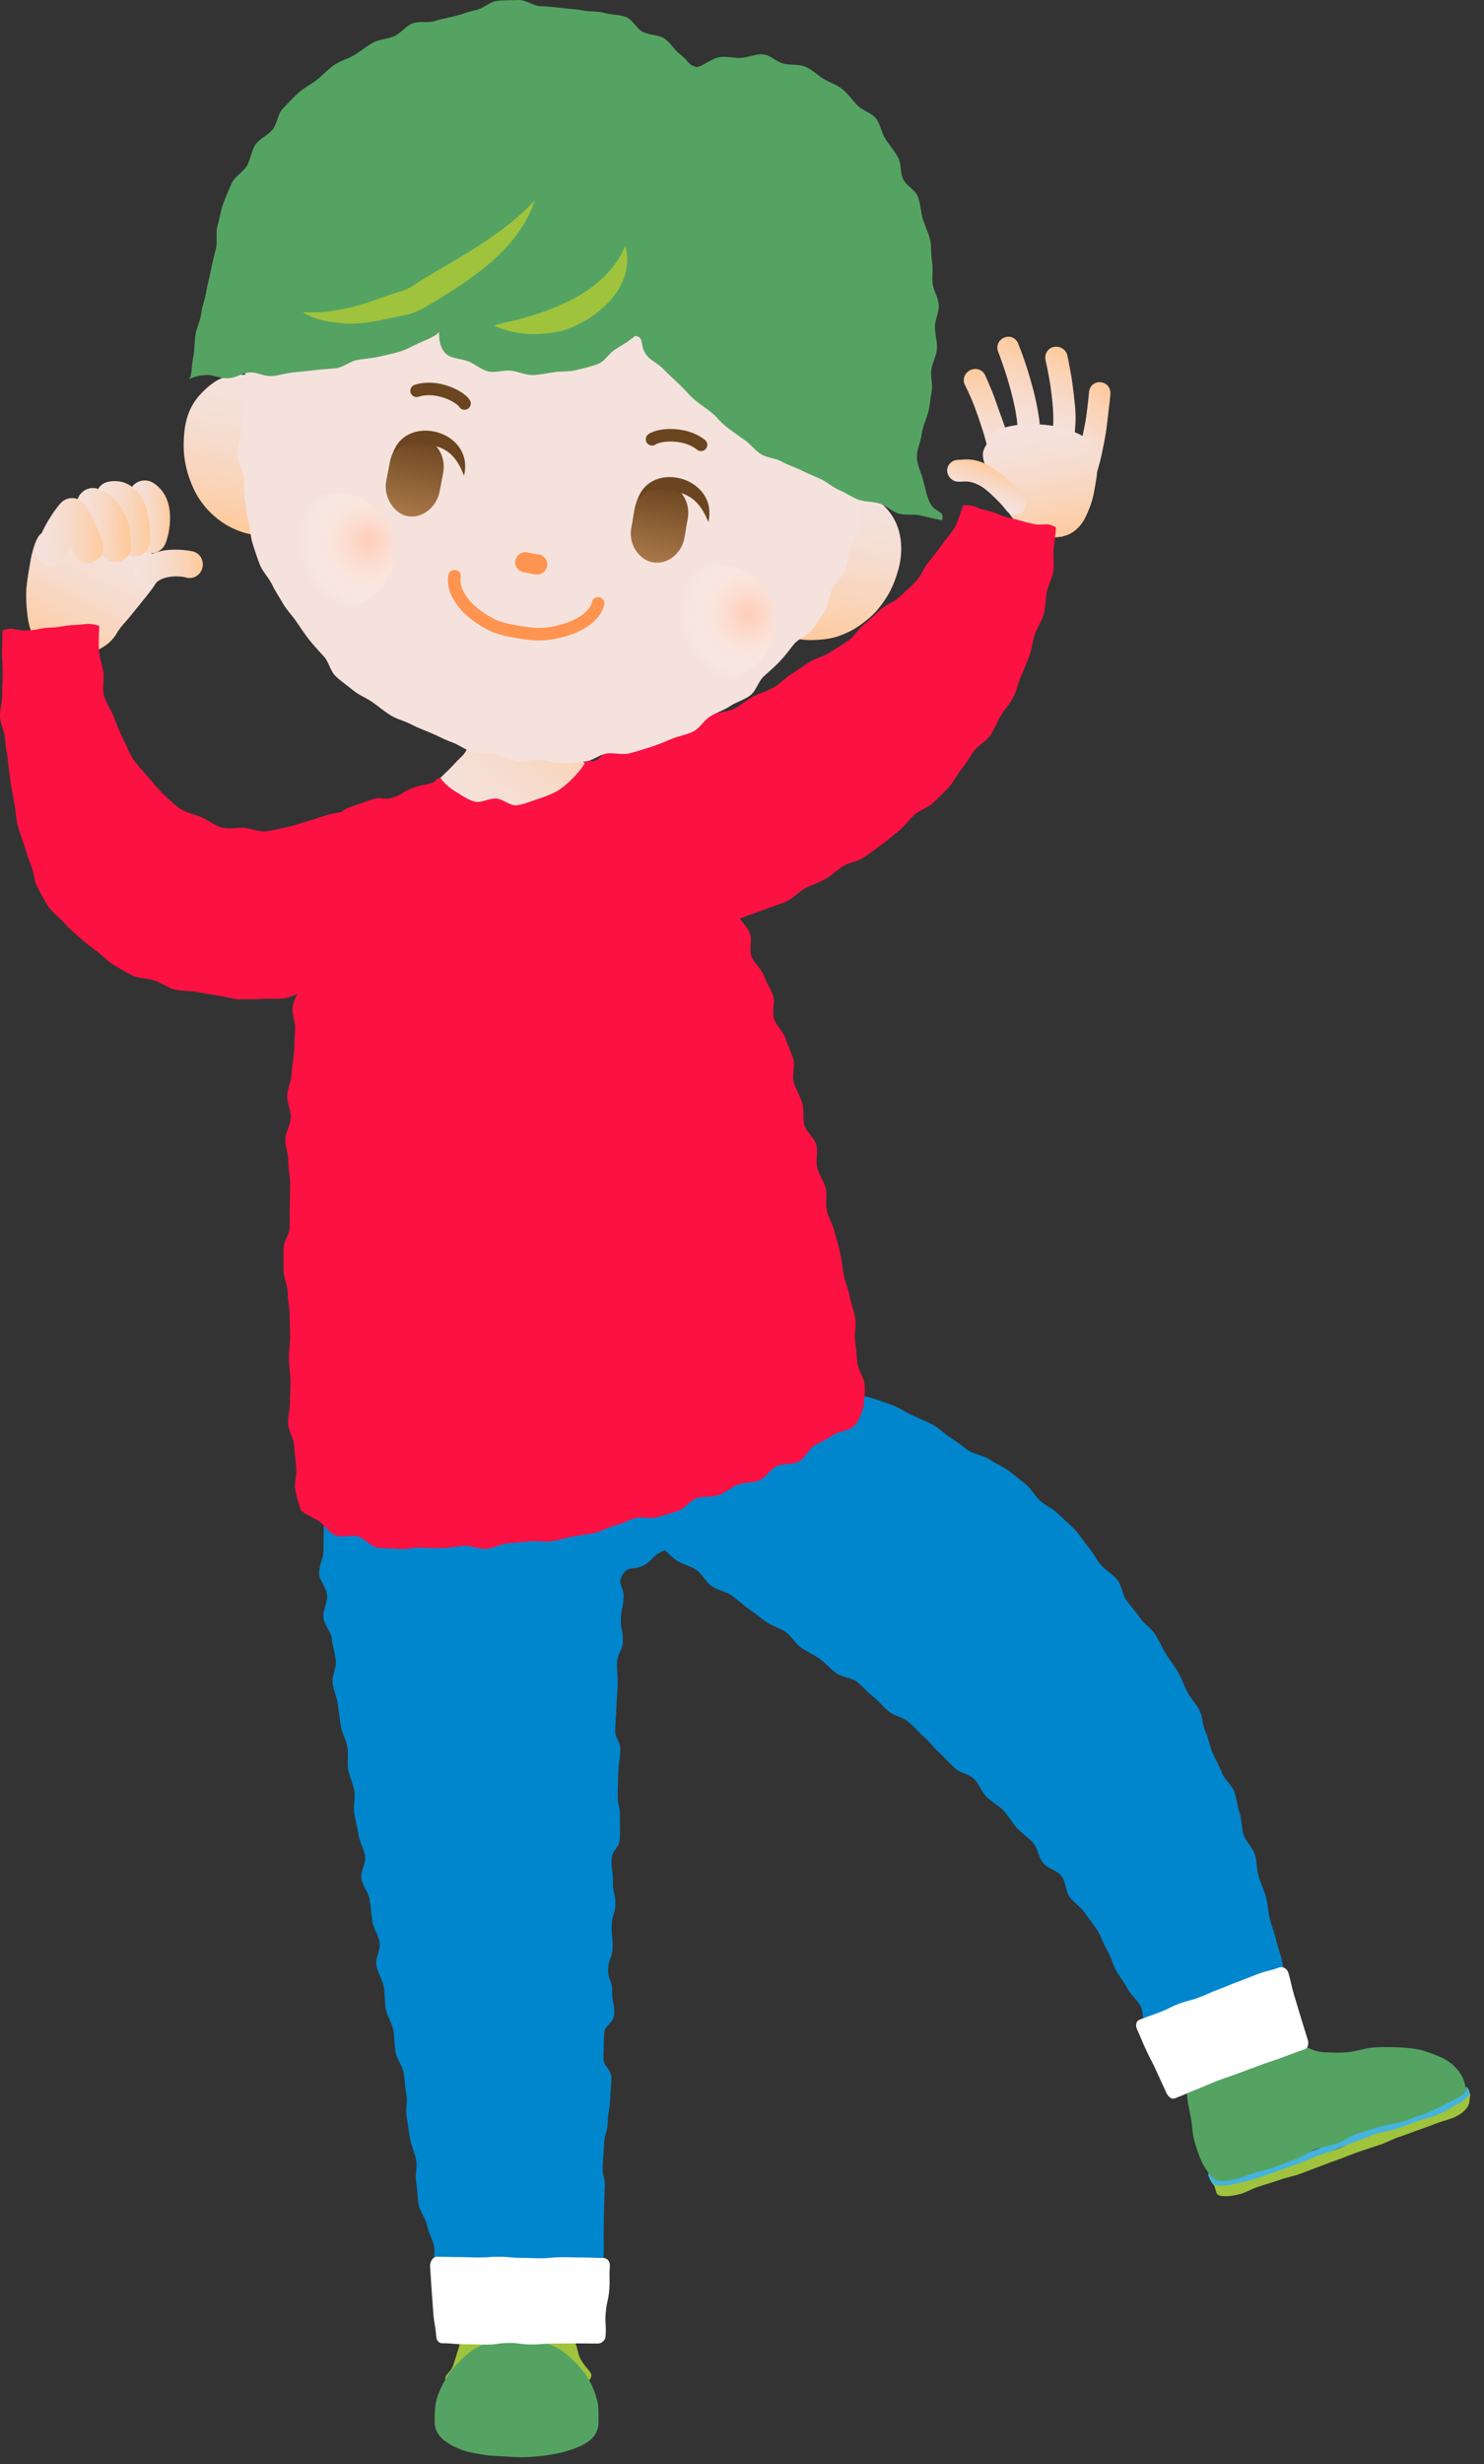
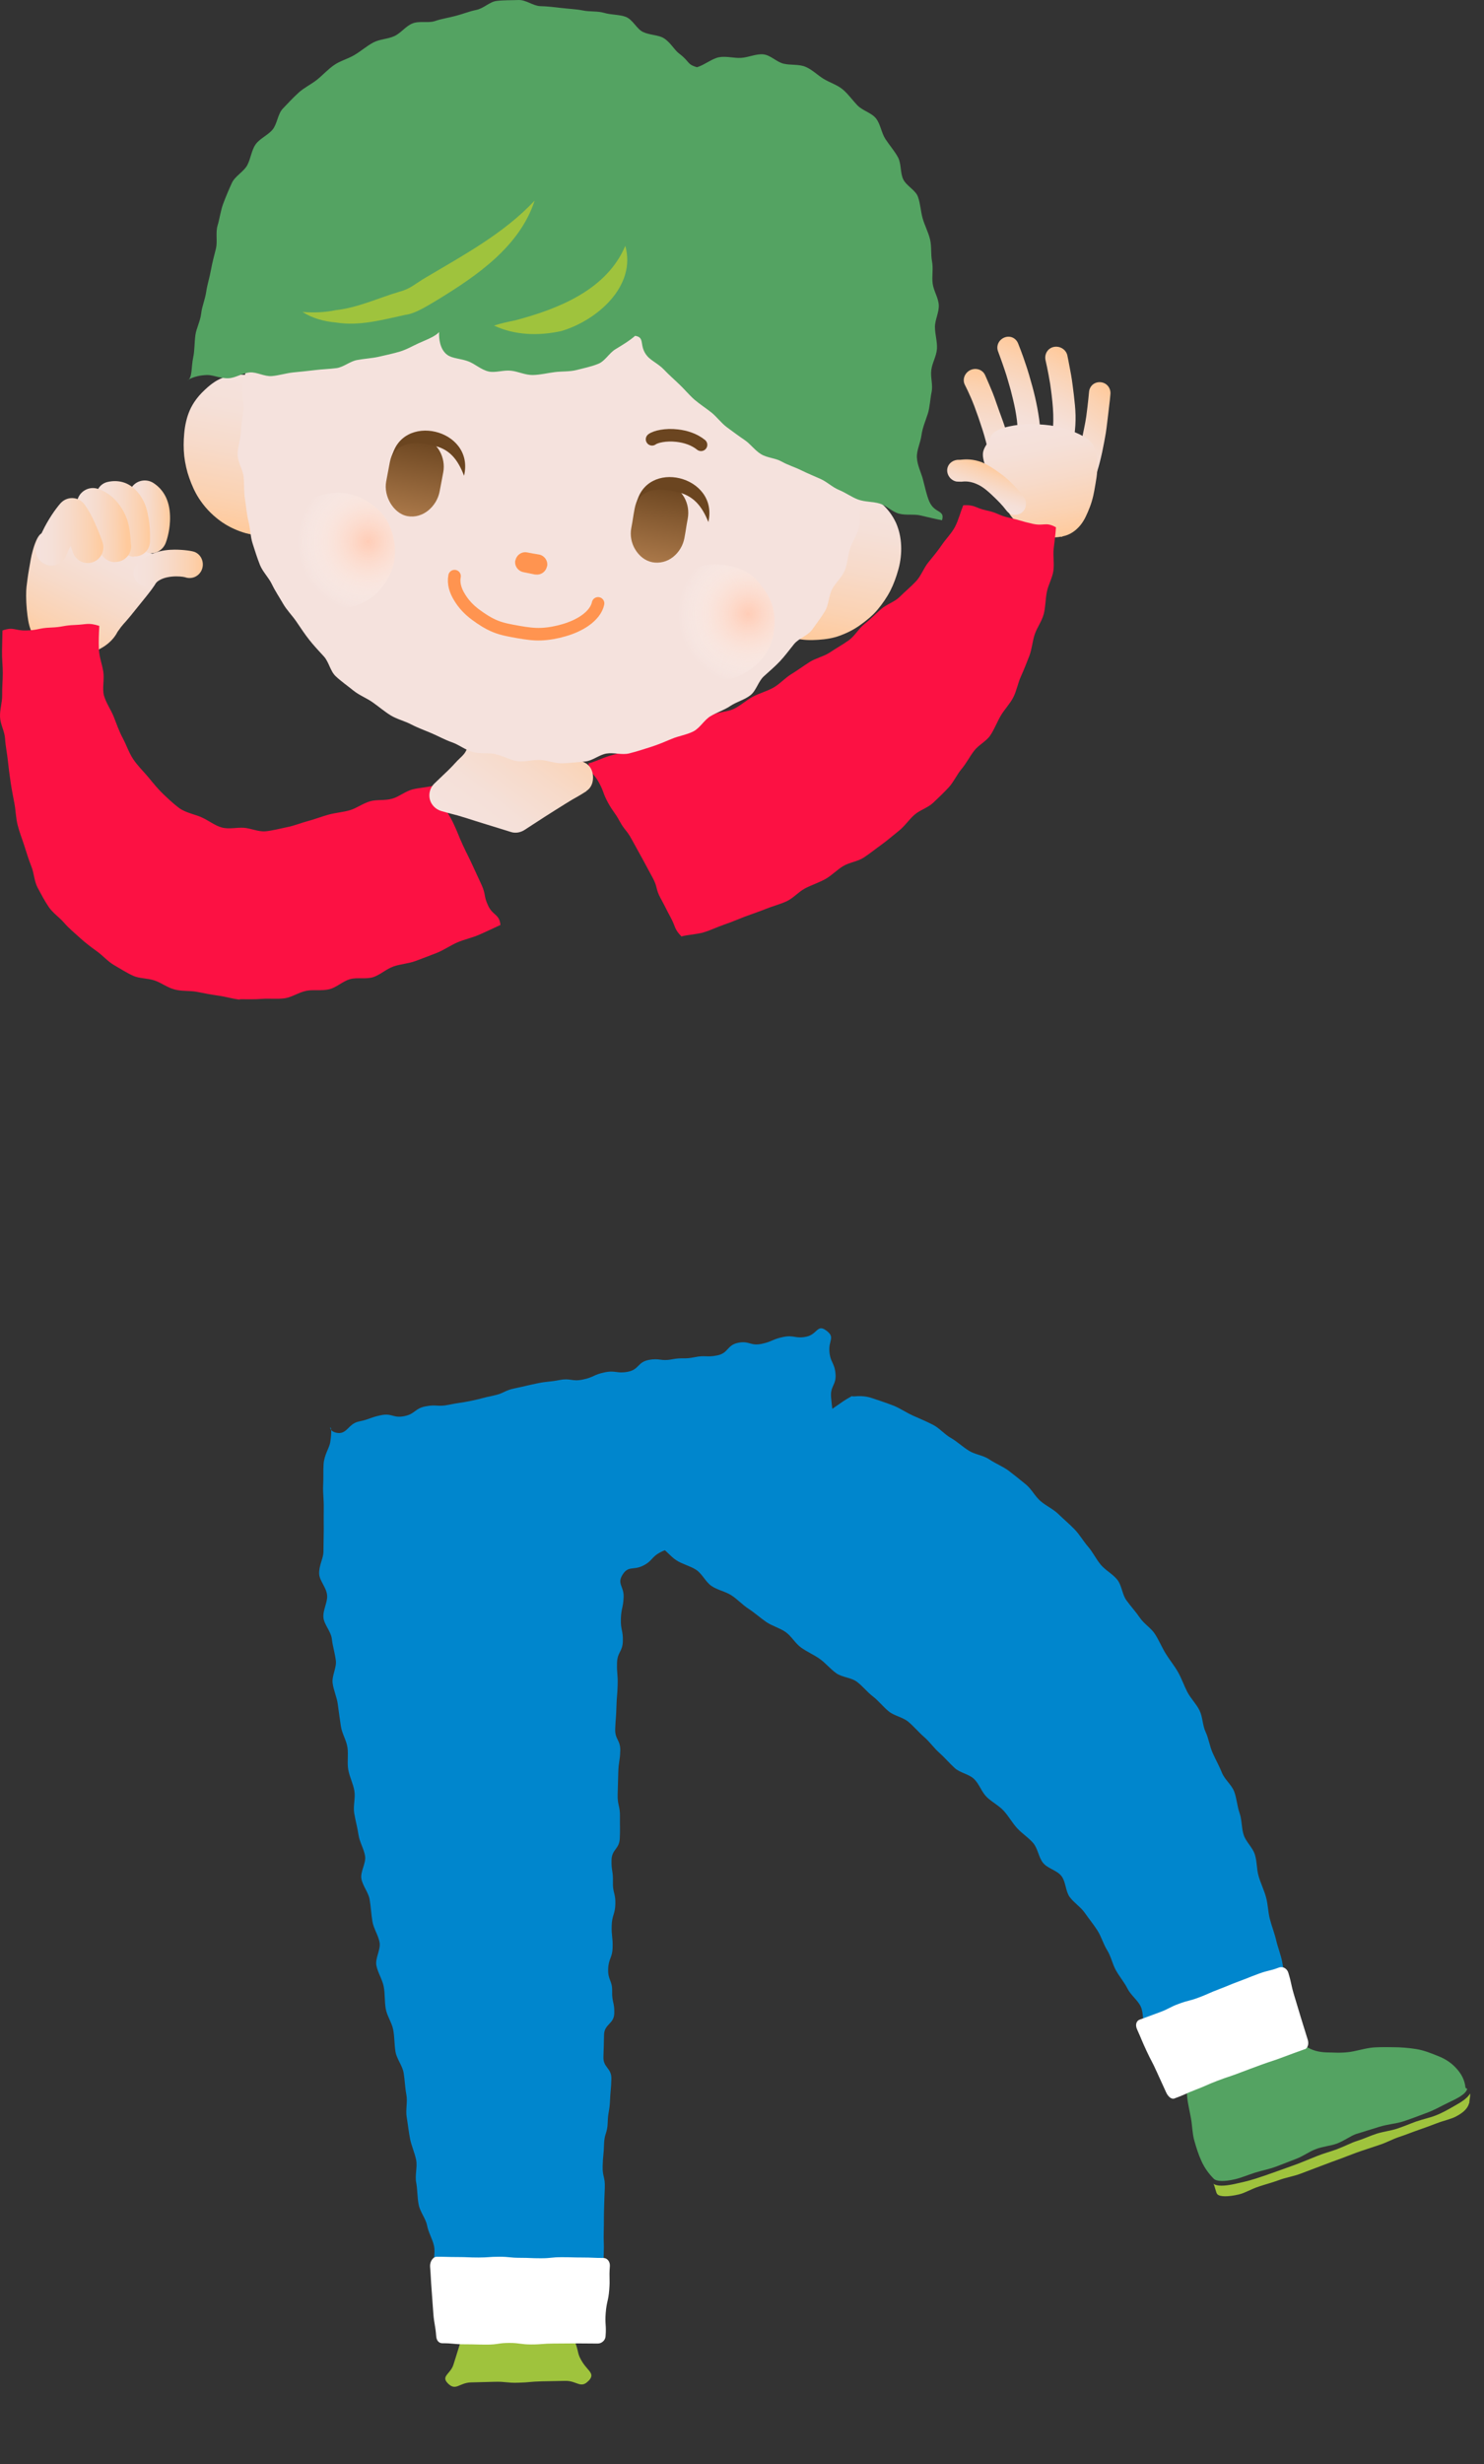
<svg xmlns="http://www.w3.org/2000/svg" width="97" height="161" viewBox="0 0 97 161" fill="none">
  <rect x="0" y="0" width="97" height="161" fill="#333333" stroke="none" />
  <g id="Group 124">
    <g id="Group">
      <g id="Group_2">
        <path id="Vector" d="M3.172 42.381C3.102 42.341 3.072 42.391 3.002 42.361C2.562 42.131 2.252 41.721 2.052 41.261C1.852 40.801 1.802 40.291 1.752 39.821C1.692 39.181 1.702 38.611 1.732 38.351C1.762 38.121 1.812 37.661 1.902 37.161C1.972 36.771 2.032 36.351 2.142 35.971C2.282 35.471 2.462 35.031 2.662 34.881C2.932 34.681 3.522 34.651 4.222 34.711C4.692 34.751 5.222 34.831 5.772 34.941C6.282 35.041 6.792 35.211 7.292 35.341C7.832 35.481 8.362 35.601 8.812 35.741C9.542 35.981 10.092 36.231 10.252 36.351C10.722 36.701 10.622 37.301 10.322 37.871C10.062 38.361 9.652 38.851 9.362 39.211C9.112 39.511 8.812 39.901 8.522 40.251C8.072 40.801 8.062 40.731 7.682 41.281C7.492 41.661 7.182 41.981 6.822 42.221C6.462 42.461 6.062 42.621 5.642 42.721C5.222 42.821 4.782 42.841 4.362 42.801C3.942 42.761 3.532 42.571 3.162 42.381H3.172Z" fill="url(#paint0_linear_159_3501)" />
        <path id="Vector_2" d="M9.502 38.301C9.312 38.281 9.112 38.201 8.972 38.041C8.632 37.691 8.652 37.141 9.002 36.811C9.342 36.481 9.722 36.261 10.112 36.121C10.552 35.961 11.012 35.911 11.412 35.911C12.052 35.911 12.572 36.001 12.722 36.061C13.172 36.241 13.372 36.771 13.192 37.221C13.012 37.661 12.532 37.871 12.092 37.711C11.822 37.641 10.742 37.551 10.202 38.071C10.002 38.261 9.752 38.341 9.502 38.311V38.301ZM12.062 37.691C12.062 37.691 12.072 37.691 12.082 37.701C12.082 37.701 12.072 37.701 12.062 37.691Z" fill="url(#paint1_linear_159_3501)" />
        <path id="Vector_3" d="M9.782 36.141C9.712 36.141 9.642 36.101 9.572 36.071C9.042 35.891 8.762 35.311 8.942 34.781C9.132 34.221 9.182 33.391 8.942 33.241C8.472 32.941 8.302 32.321 8.602 31.851C8.902 31.381 9.552 31.251 10.022 31.551C10.472 31.841 10.752 32.231 10.912 32.641C11.092 33.101 11.132 33.601 11.112 34.051C11.082 34.741 10.892 35.321 10.842 35.441C10.682 35.901 10.232 36.191 9.772 36.141H9.782Z" fill="url(#paint2_linear_159_3501)" />
        <path id="Vector_4" d="M8.682 36.371C8.162 36.311 7.772 35.851 7.782 35.321C7.802 34.591 7.652 33.721 7.462 33.461C6.932 33.551 6.432 33.201 6.312 32.671C6.192 32.121 6.512 31.591 7.062 31.481C7.672 31.351 8.252 31.481 8.712 31.871C9.032 32.141 9.282 32.491 9.452 32.891C9.622 33.291 9.692 33.731 9.752 34.131C9.822 34.671 9.802 35.151 9.802 35.391C9.782 35.951 9.332 36.371 8.782 36.351C8.752 36.351 8.722 36.381 8.692 36.381L8.682 36.371Z" fill="url(#paint3_linear_159_3501)" />
        <path id="Vector_5" d="M7.402 36.721C6.922 36.661 6.522 36.271 6.482 35.771C6.482 35.691 6.482 35.691 6.472 35.611C6.412 34.711 6.282 34.081 5.752 33.911C5.212 33.741 4.902 33.161 5.072 32.621C5.242 32.081 5.822 31.761 6.372 31.931C6.912 32.101 7.302 32.401 7.602 32.741C7.952 33.131 8.192 33.581 8.332 34.021C8.512 34.611 8.532 35.181 8.552 35.481C8.552 35.551 8.562 35.551 8.572 35.611C8.612 36.181 8.182 36.671 7.612 36.711C7.542 36.711 7.482 36.731 7.412 36.721H7.402Z" fill="url(#paint4_linear_159_3501)" />
        <path id="Vector_6" d="M3.232 36.951C3.132 36.941 3.042 36.891 2.942 36.851C2.422 36.621 2.192 36.021 2.422 35.501C2.642 34.991 2.852 34.531 3.072 34.151C3.502 33.401 3.892 32.951 3.912 32.931C4.112 32.681 4.412 32.531 4.742 32.541C5.062 32.551 5.352 32.711 5.542 32.981C5.792 33.331 6.022 33.761 6.202 34.171C6.482 34.791 6.672 35.331 6.702 35.431C6.882 35.971 6.592 36.551 6.062 36.731C5.522 36.911 4.942 36.621 4.762 36.081C4.732 35.991 4.682 35.831 4.612 35.661C4.512 35.861 4.412 36.091 4.312 36.321C4.132 36.751 3.682 37.001 3.242 36.951H3.232Z" fill="url(#paint5_linear_159_3501)" />
      </g>
      <path id="Vector_7" d="M15.692 65.311C15.202 65.261 14.742 65.111 14.282 65.051C13.792 64.981 13.332 64.891 12.872 64.801C12.392 64.711 11.882 64.771 11.432 64.651C10.952 64.531 10.552 64.211 10.112 64.061C9.652 63.901 9.122 63.941 8.702 63.751C8.282 63.561 7.852 63.281 7.452 63.051C7.052 62.821 6.722 62.431 6.332 62.151C5.942 61.871 5.572 61.591 5.222 61.271C4.872 60.951 4.502 60.651 4.192 60.291C3.882 59.931 3.452 59.651 3.182 59.251C2.912 58.851 2.692 58.431 2.462 58.001C2.232 57.571 2.232 57.061 2.052 56.611C1.872 56.161 1.742 55.731 1.592 55.261C1.442 54.791 1.272 54.381 1.152 53.901C1.032 53.421 1.032 52.971 0.942 52.491C0.852 52.011 0.762 51.571 0.692 51.091C0.622 50.611 0.562 50.161 0.512 49.681C0.462 49.201 0.362 48.751 0.332 48.261C0.302 47.771 0.022 47.331 0.002 46.841C-0.018 46.351 0.152 45.891 0.142 45.401C0.132 44.911 0.182 44.451 0.182 43.971C0.182 43.491 0.122 43.021 0.132 42.531C0.142 42.041 0.152 41.681 0.162 41.191C0.912 40.931 0.932 41.211 1.722 41.191C2.512 41.171 2.512 41.031 3.312 41.001C4.112 40.971 4.102 40.861 4.902 40.831C5.702 40.801 5.732 40.661 6.492 40.891C6.462 41.411 6.442 41.901 6.462 42.391C6.482 42.911 6.672 43.391 6.752 43.881C6.832 44.401 6.672 44.951 6.792 45.431C6.932 45.931 7.252 46.371 7.432 46.821C7.622 47.311 7.792 47.791 8.022 48.221C8.272 48.691 8.432 49.191 8.702 49.591C9.002 50.041 9.382 50.401 9.682 50.761C10.042 51.201 10.372 51.601 10.692 51.901C11.202 52.391 11.622 52.751 11.862 52.891C12.302 53.141 12.802 53.221 13.202 53.411C13.662 53.621 14.052 53.941 14.492 54.061C14.962 54.191 15.472 54.051 15.932 54.081C16.392 54.111 16.872 54.351 17.352 54.311C17.802 54.271 18.272 54.141 18.762 54.041C19.202 53.961 19.642 53.771 20.132 53.641C20.562 53.531 21.002 53.351 21.482 53.221C21.912 53.101 22.402 53.071 22.882 52.931C23.312 52.801 23.712 52.491 24.192 52.351C24.632 52.221 25.152 52.321 25.632 52.181C26.072 52.061 26.472 51.711 26.942 51.581C27.382 51.461 27.902 51.451 28.382 51.321C28.872 51.851 28.692 51.981 29.002 52.621C29.312 53.261 29.382 53.241 29.682 53.891C29.982 54.541 29.952 54.561 30.252 55.211C30.552 55.861 30.572 55.851 30.872 56.501C31.172 57.151 31.172 57.151 31.472 57.801C31.772 58.451 31.602 58.531 31.912 59.181C32.222 59.831 32.642 59.711 32.712 60.431C32.252 60.641 31.732 60.891 31.292 61.081C30.852 61.271 30.332 61.381 29.892 61.571C29.452 61.761 29.012 62.071 28.562 62.251C28.112 62.431 27.622 62.611 27.172 62.781C26.692 62.961 26.182 62.981 25.722 63.141C25.242 63.311 24.852 63.691 24.392 63.841C23.902 63.991 23.342 63.841 22.882 63.971C22.392 64.111 21.992 64.521 21.522 64.631C21.022 64.751 20.492 64.641 20.032 64.731C19.532 64.831 19.082 65.151 18.612 65.221C18.102 65.291 17.592 65.221 17.122 65.261C16.612 65.301 16.122 65.281 15.652 65.281L15.692 65.311Z" fill="#FC1143" />
      <g id="Group_3">
        <g id="Group_4">
          <g id="Group_5">
            <path id="Vector_8" d="M67.232 28.801V28.781C66.832 28.781 66.502 28.471 66.512 28.081C66.512 27.691 66.452 27.251 66.362 26.771C66.282 26.351 66.172 25.911 66.062 25.481C65.932 25.031 65.812 24.591 65.682 24.211C65.442 23.491 65.242 22.981 65.242 22.971C65.092 22.601 65.282 22.201 65.652 22.051C66.022 21.901 66.412 22.081 66.552 22.451C66.572 22.511 66.802 23.051 67.052 23.821C67.192 24.231 67.332 24.711 67.472 25.221C67.602 25.691 67.712 26.171 67.802 26.641C67.892 27.151 67.982 27.651 67.982 28.091C67.982 28.491 67.642 28.801 67.242 28.801H67.232Z" fill="url(#paint6_linear_159_3501)" />
            <path id="Vector_9" d="M65.302 30.181C64.962 30.181 64.672 29.941 64.612 29.591C64.522 29.111 64.382 28.581 64.212 28.051C64.042 27.521 63.862 27.001 63.692 26.551C63.372 25.711 63.052 25.121 63.052 25.111C62.892 24.751 63.082 24.331 63.442 24.171C63.802 24.011 64.232 24.151 64.392 24.511C64.412 24.561 64.622 25.021 64.892 25.681C65.032 26.031 65.162 26.451 65.322 26.881C65.462 27.271 65.622 27.681 65.742 28.091C65.862 28.501 65.972 28.941 66.042 29.331C66.112 29.721 65.832 30.111 65.442 30.181C65.402 30.181 65.352 30.181 65.312 30.181H65.302Z" fill="url(#paint7_linear_159_3501)" />
            <path id="Vector_10" d="M69.492 29.061C69.492 29.061 69.432 29.021 69.392 29.011C69.002 28.951 68.732 28.621 68.792 28.231C68.862 27.761 68.862 27.211 68.822 26.651C68.782 26.091 68.712 25.561 68.642 25.081C68.502 24.211 68.342 23.551 68.342 23.541C68.252 23.151 68.472 22.761 68.862 22.671C69.252 22.581 69.662 22.811 69.762 23.201C69.772 23.251 69.882 23.771 70.012 24.501C70.082 24.891 70.132 25.341 70.192 25.811C70.242 26.241 70.292 26.691 70.302 27.131C70.312 27.571 70.282 28.041 70.222 28.451C70.172 28.811 69.852 29.071 69.502 29.071L69.492 29.061Z" fill="url(#paint8_linear_159_3501)" />
            <path id="Vector_11" d="M71.032 31.251C70.962 31.251 70.882 31.291 70.812 31.261C70.432 31.141 70.232 30.721 70.352 30.351C70.502 29.881 70.602 29.341 70.702 28.791C70.802 28.241 70.932 27.701 71.002 27.211C71.122 26.311 71.182 25.641 71.182 25.621C71.212 25.221 71.532 24.941 71.932 24.971C72.332 25.001 72.612 25.341 72.582 25.741C72.582 25.791 72.532 26.301 72.442 27.011C72.392 27.391 72.352 27.821 72.282 28.281C72.212 28.691 72.132 29.121 72.042 29.541C71.952 29.961 71.842 30.401 71.722 30.781C71.622 31.091 71.342 31.251 71.032 31.251Z" fill="url(#paint9_linear_159_3501)" />
          </g>
          <path id="Vector_12" d="M69.362 35.081C69.432 35.071 69.432 35.041 69.502 35.031C69.942 34.941 70.322 34.671 70.612 34.321C70.902 33.971 71.072 33.541 71.232 33.141C71.442 32.601 71.522 32.091 71.562 31.861C71.612 31.541 71.762 30.891 71.722 30.221C71.692 29.651 71.582 29.061 71.132 28.721C70.792 28.461 70.362 28.271 69.932 28.111C69.502 27.951 69.072 27.851 68.622 27.791C68.172 27.731 67.712 27.711 67.282 27.711C66.792 27.711 66.332 27.781 65.952 27.861C65.342 27.991 64.932 28.211 64.812 28.451C64.382 29.321 64.072 29.371 64.352 30.281C64.562 31.001 64.692 30.951 65.032 31.611C65.372 32.271 65.432 32.251 65.722 32.931C65.822 33.431 66.132 33.841 66.522 34.191C66.892 34.521 67.332 34.821 67.832 34.961C68.332 35.101 68.882 35.161 69.362 35.061V35.081Z" fill="url(#paint10_linear_159_3501)" />
          <path id="Vector_13" d="M66.332 33.641C66.112 33.641 65.912 33.531 65.772 33.341C65.492 32.971 65.202 32.691 64.952 32.451C64.592 32.101 64.292 31.851 64.002 31.701C63.432 31.401 63.032 31.451 62.842 31.471C62.742 31.471 62.632 31.471 62.522 31.461C62.132 31.391 61.852 31.001 61.922 30.611C61.992 30.251 62.332 30.021 62.702 30.041C62.722 30.041 62.722 30.041 62.752 30.041C62.982 30.021 63.422 29.961 64.002 30.141C64.332 30.241 64.692 30.451 65.102 30.731C65.402 30.941 65.742 31.181 66.082 31.521C66.352 31.791 66.642 32.101 66.922 32.471C67.162 32.791 67.092 33.271 66.772 33.501C66.642 33.601 66.482 33.631 66.332 33.631V33.641Z" fill="url(#paint11_linear_159_3501)" />
        </g>
        <path id="Vector_14" d="M44.552 61.191C44.052 60.681 44.182 60.581 43.842 59.951C43.502 59.321 43.522 59.311 43.182 58.691C42.842 58.071 43.002 57.981 42.662 57.351C42.322 56.721 42.322 56.721 41.982 56.091C41.642 55.461 41.632 55.471 41.292 54.841C40.952 54.211 40.842 54.271 40.502 53.651C40.162 53.031 40.082 53.061 39.742 52.441C39.402 51.821 39.492 51.761 39.152 51.131C38.812 50.501 38.592 50.581 38.462 49.881C38.892 49.771 39.322 49.541 39.812 49.391C40.252 49.251 40.732 49.161 41.212 48.991C41.652 48.841 42.102 48.651 42.562 48.471C43.002 48.301 43.502 48.251 43.962 48.061C44.422 47.871 44.852 47.711 45.312 47.511C45.772 47.311 46.102 46.921 46.552 46.711C47.002 46.501 47.532 46.521 47.972 46.311C48.412 46.101 48.772 45.751 49.202 45.521C49.632 45.291 50.112 45.171 50.542 44.931C50.972 44.691 51.302 44.301 51.712 44.051C52.122 43.801 52.512 43.511 52.922 43.251C53.332 42.991 53.852 42.891 54.252 42.621C54.652 42.351 55.092 42.111 55.482 41.831C55.872 41.551 56.122 41.071 56.502 40.771C56.882 40.471 57.222 40.121 57.582 39.801C57.942 39.481 58.472 39.331 58.812 38.991C59.152 38.651 59.542 38.331 59.872 37.981C60.202 37.631 60.372 37.121 60.672 36.751C60.972 36.381 61.292 36.001 61.562 35.601C61.832 35.201 62.202 34.841 62.422 34.421C62.642 34.001 62.782 33.451 62.962 33.011C63.732 32.961 63.732 33.191 64.492 33.351C65.252 33.511 65.222 33.661 65.982 33.831C66.742 34.001 66.732 34.051 67.492 34.221C68.252 34.391 68.342 34.071 69.022 34.451C68.992 34.941 68.922 35.381 68.872 35.851C68.822 36.321 68.922 36.831 68.852 37.301C68.782 37.771 68.512 38.221 68.422 38.691C68.332 39.161 68.342 39.661 68.222 40.121C68.102 40.581 67.782 41.001 67.632 41.451C67.482 41.901 67.452 42.411 67.282 42.851C67.112 43.291 66.932 43.751 66.732 44.191C66.532 44.631 66.452 45.131 66.232 45.561C66.012 45.991 65.652 46.351 65.412 46.761C65.172 47.171 64.992 47.651 64.732 48.041C64.472 48.431 63.962 48.671 63.672 49.051C63.382 49.431 63.162 49.871 62.852 50.241C62.542 50.611 62.342 51.081 62.022 51.431C61.702 51.781 61.342 52.121 60.992 52.451C60.642 52.781 60.122 52.921 59.762 53.241C59.402 53.561 59.132 53.981 58.752 54.281C58.372 54.581 58.012 54.901 57.622 55.181C57.232 55.461 56.852 55.771 56.452 56.031C56.052 56.291 55.512 56.341 55.102 56.591C54.692 56.841 54.352 57.211 53.932 57.441C53.512 57.671 53.042 57.821 52.622 58.041C52.202 58.261 51.852 58.681 51.422 58.881C50.992 59.081 50.502 59.201 50.062 59.381C49.622 59.561 49.152 59.711 48.702 59.881C48.252 60.051 47.802 60.251 47.352 60.401C46.882 60.561 46.442 60.781 46.002 60.911C45.522 61.051 45.012 61.061 44.572 61.171L44.552 61.191Z" fill="#FC1143" />
      </g>
      <path id="Vector_15" d="M38.332 51.691C37.662 52.121 37.642 52.081 36.962 52.511C36.282 52.941 36.282 52.931 35.612 53.361C34.942 53.791 34.942 53.801 34.272 54.231C34.012 54.391 33.702 54.451 33.412 54.361C32.652 54.131 32.652 54.121 31.892 53.891C31.132 53.661 31.132 53.651 30.362 53.411C29.592 53.171 29.592 53.211 28.822 52.981C28.442 52.861 28.172 52.551 28.092 52.211C28.012 51.871 28.102 51.471 28.392 51.191C28.842 50.751 28.852 50.761 29.302 50.321C29.752 49.881 29.722 49.851 30.182 49.421C30.422 49.191 30.602 48.891 30.552 48.561C30.462 47.871 30.442 47.871 30.342 47.181C30.242 46.491 30.262 46.481 30.162 45.791C30.062 45.101 30.112 45.091 30.022 44.391C29.942 43.821 30.292 43.301 30.862 43.231C31.348 43.164 31.832 43.097 32.312 43.031C33.042 42.931 33.042 42.951 33.772 42.851C34.342 42.771 34.862 43.151 34.942 43.721C35.032 44.411 35.082 44.411 35.172 45.101C35.262 45.791 35.172 45.811 35.272 46.501C35.372 47.191 35.382 47.191 35.472 47.891C35.512 48.221 35.772 48.471 36.062 48.631C36.612 48.931 36.572 49.001 37.132 49.301C37.692 49.601 37.712 49.551 38.262 49.851C38.612 50.041 38.752 50.401 38.762 50.751C38.772 51.101 38.662 51.471 38.322 51.681L38.332 51.691Z" fill="url(#paint12_linear_159_3501)" />
      <path id="Vector_16" d="M76.542 136.571C76.382 136.121 76.382 135.471 76.212 135.031C76.042 134.591 75.742 134.191 75.552 133.761C75.362 133.331 75.042 132.951 74.852 132.521C74.662 132.091 74.762 131.511 74.562 131.091C74.362 130.671 73.912 130.351 73.702 129.931C73.492 129.511 73.172 129.141 72.942 128.731C72.712 128.321 72.622 127.821 72.372 127.421C72.122 127.021 71.992 126.541 71.742 126.141C71.492 125.741 71.182 125.371 70.912 124.981C70.642 124.591 70.202 124.321 69.922 123.941C69.642 123.561 69.672 122.951 69.382 122.571C69.092 122.191 68.482 122.081 68.182 121.711C67.882 121.341 67.842 120.771 67.532 120.411C67.222 120.051 66.802 119.791 66.482 119.441C66.162 119.091 65.932 118.661 65.612 118.311C65.292 117.961 64.842 117.741 64.502 117.411C64.162 117.081 64.012 116.561 63.672 116.231C63.332 115.901 62.752 115.831 62.402 115.511C62.052 115.191 61.752 114.831 61.392 114.511C61.032 114.191 60.762 113.791 60.402 113.481C60.042 113.171 59.742 112.801 59.372 112.491C59.002 112.181 58.462 112.111 58.092 111.811C57.722 111.511 57.432 111.121 57.052 110.831C56.672 110.541 56.382 110.151 56.002 109.871C55.622 109.591 55.042 109.591 54.652 109.311C54.262 109.031 53.962 108.651 53.582 108.381C53.202 108.111 52.752 107.921 52.362 107.641C51.972 107.361 51.732 106.891 51.342 106.621C50.952 106.351 50.462 106.231 50.072 105.961C49.682 105.691 49.332 105.371 48.932 105.111C48.532 104.851 48.212 104.491 47.812 104.231C47.412 103.971 46.912 103.891 46.512 103.621C46.112 103.351 45.902 102.821 45.502 102.561C45.102 102.301 44.612 102.201 44.212 101.941C43.812 101.681 43.522 101.271 43.112 101.011C42.702 100.751 42.312 100.741 41.912 100.481C42.312 99.921 42.382 100.031 42.962 99.641C43.542 99.251 43.592 99.331 44.162 98.941C44.732 98.551 44.792 98.641 45.372 98.261C45.952 97.881 45.832 97.701 46.402 97.311C46.972 96.921 47.072 97.061 47.652 96.681C48.232 96.301 48.152 96.191 48.732 95.801C49.312 95.411 49.162 95.191 49.732 94.801C50.302 94.411 50.372 94.501 50.942 94.111C51.512 93.721 51.692 93.981 52.262 93.591C52.832 93.201 52.802 93.151 53.382 92.761C53.962 92.371 53.942 92.351 54.522 91.961C55.102 91.571 55.072 91.551 55.682 91.211C55.782 91.291 56.252 91.091 57.022 91.351C57.402 91.481 57.872 91.631 58.392 91.831C58.802 91.991 59.202 92.271 59.682 92.491C60.092 92.671 60.542 92.861 60.992 93.091C61.402 93.301 61.722 93.701 62.162 93.951C62.562 94.181 62.912 94.521 63.332 94.781C63.722 95.031 64.262 95.071 64.672 95.351C65.052 95.611 65.522 95.791 65.922 96.081C66.292 96.361 66.672 96.671 67.052 96.981C67.432 97.291 67.642 97.751 68.012 98.071C68.382 98.391 68.832 98.581 69.182 98.921C69.532 99.261 69.892 99.561 70.232 99.911C70.572 100.261 70.802 100.681 71.122 101.051C71.442 101.421 71.642 101.861 71.952 102.231C72.262 102.601 72.732 102.831 73.032 103.211C73.332 103.591 73.342 104.161 73.632 104.561C73.922 104.961 74.232 105.291 74.512 105.701C74.792 106.111 75.242 106.361 75.502 106.771C75.762 107.181 75.942 107.621 76.192 108.031C76.442 108.441 76.752 108.811 76.992 109.231C77.232 109.651 77.382 110.101 77.602 110.531C77.822 110.961 78.182 111.301 78.402 111.741C78.622 112.181 78.592 112.701 78.802 113.151C79.012 113.601 79.062 114.071 79.262 114.521C79.462 114.971 79.692 115.371 79.872 115.821C80.052 116.271 80.502 116.601 80.672 117.051C80.842 117.501 80.862 118.001 81.022 118.451C81.182 118.901 81.142 119.421 81.292 119.881C81.442 120.341 81.872 120.691 82.022 121.161C82.172 121.631 82.132 122.121 82.272 122.591C82.412 123.061 82.622 123.481 82.752 123.951C82.882 124.421 82.882 124.901 83.002 125.371C83.122 125.841 83.302 126.281 83.412 126.751C83.522 127.221 83.702 127.661 83.802 128.141C83.902 128.621 83.942 129.091 84.042 129.561C84.142 130.031 84.222 130.501 84.312 130.981C84.402 131.461 84.622 131.951 84.712 132.431C84.352 133.081 84.132 132.711 83.352 133.151C82.972 133.361 82.482 133.511 82.002 133.771C81.582 133.991 81.272 134.481 80.822 134.721C80.372 134.961 79.902 135.121 79.462 135.341C79.022 135.561 78.532 135.771 78.102 135.961C77.602 136.181 76.982 136.431 76.582 136.571H76.542Z" fill="#0086CD" />
      <g id="Group_6">
-         <path id="Vector_17" d="M79.882 142.951C79.622 142.951 79.282 142.961 78.982 142.131C78.962 142.061 78.992 141.951 79.062 141.921C79.082 141.911 79.122 141.921 79.142 141.921C79.192 141.921 79.172 142.001 79.202 142.041C79.282 142.141 79.422 142.181 79.502 142.271C79.522 142.291 79.592 142.371 79.822 142.371C80.182 142.371 80.722 142.191 81.382 141.991C81.852 141.851 82.362 141.681 82.912 141.481C83.402 141.311 83.922 141.151 84.432 140.951C84.942 140.751 85.482 140.641 85.972 140.461C86.452 140.281 86.862 139.981 87.292 139.821C87.822 139.621 88.292 139.451 88.672 139.321C89.042 139.201 89.052 139.251 89.422 139.131C89.892 138.981 90.342 138.831 90.752 138.691C91.232 138.531 91.662 138.341 92.072 138.201C92.562 138.031 93.022 137.941 93.412 137.801C93.932 137.611 94.332 137.381 94.672 137.211C95.292 136.911 95.702 136.721 95.792 136.431C95.812 136.381 95.862 136.401 95.872 136.341C95.872 136.281 96.172 136.741 96.062 136.991C95.912 137.351 95.522 137.551 95.032 137.811C94.702 137.991 94.342 138.281 93.842 138.451C93.462 138.581 92.992 138.561 92.512 138.711C92.122 138.831 91.732 139.121 91.272 139.261C90.872 139.381 90.432 139.481 89.972 139.621C89.602 139.741 89.192 139.791 88.782 139.921C88.442 140.031 87.992 140.151 87.492 140.351C87.102 140.501 86.702 140.731 86.252 140.911C85.852 141.071 85.472 141.331 85.052 141.491C84.632 141.651 84.182 141.711 83.772 141.871C83.362 142.031 82.932 142.191 82.522 142.331C81.602 142.601 81.612 142.621 80.692 142.881L80.672 142.861C80.352 142.921 80.082 142.951 79.862 142.951H79.882Z" fill="#45B3DC" />
        <g id="Group_7">
          <path id="Vector_18" d="M77.562 135.611C77.452 134.981 77.362 134.991 77.212 134.371C77.062 133.751 76.582 133.701 76.892 133.141C77.222 132.551 77.522 132.921 78.162 132.681C78.802 132.441 78.812 132.481 79.452 132.231C80.092 131.981 80.062 131.931 80.702 131.681C81.342 131.431 81.352 131.471 81.992 131.221C82.632 130.971 82.562 130.711 83.242 130.601C83.822 130.511 83.392 130.981 83.782 131.731C83.932 132.011 84.242 132.281 84.432 132.701C84.732 133.191 85.022 133.491 85.382 133.711C85.762 133.951 86.162 134.071 86.712 134.091C87.122 134.091 87.592 134.141 88.152 134.071C88.572 134.021 89.042 133.871 89.572 133.791C89.912 133.741 90.452 133.741 91.072 133.751C91.542 133.751 92.052 133.791 92.562 133.871C93.072 133.951 93.532 134.141 93.982 134.321C94.472 134.511 94.862 134.771 95.182 135.121C95.502 135.471 95.732 135.851 95.792 136.401C95.792 136.421 95.912 136.461 95.902 136.481C95.792 136.821 95.332 137.061 94.632 137.391C94.242 137.571 93.792 137.851 93.202 138.061C92.762 138.221 92.272 138.421 91.712 138.601C91.252 138.751 90.712 138.781 90.162 138.951C89.692 139.101 89.182 139.251 88.642 139.421C88.282 139.541 87.882 139.861 87.372 140.051C86.962 140.201 86.462 140.231 86.002 140.411C85.572 140.571 85.182 140.871 84.732 141.041C84.282 141.211 83.842 141.391 83.412 141.551C82.952 141.721 82.472 141.811 82.052 141.941C81.552 142.101 81.112 142.291 80.712 142.381C80.022 142.541 79.512 142.521 79.342 142.351C79.042 142.051 78.742 141.661 78.532 141.191C78.342 140.781 78.192 140.311 78.062 139.841C77.932 139.371 77.932 138.881 77.852 138.431C77.762 137.921 77.642 137.451 77.602 137.031C77.512 136.201 77.682 136.301 77.562 135.611Z" fill="#54A362" />
          <path id="Vector_19" d="M96.032 137.391C95.952 137.701 95.722 137.991 95.162 138.281C94.842 138.451 94.412 138.531 93.912 138.721C93.552 138.861 93.142 139.011 92.682 139.171C92.302 139.301 91.892 139.471 91.432 139.621C91.042 139.751 90.652 139.971 90.202 140.121C89.802 140.251 89.382 140.391 88.942 140.541C88.582 140.661 88.142 140.841 87.632 141.031C87.222 141.181 86.772 141.341 86.312 141.521C85.882 141.681 85.442 141.851 84.992 142.021C84.542 142.191 84.062 142.261 83.632 142.421C83.172 142.591 82.712 142.711 82.292 142.851C81.792 143.011 81.372 143.281 80.972 143.371C80.282 143.531 79.742 143.531 79.572 143.361C79.472 143.261 79.402 142.791 79.312 142.671C79.542 142.841 80.022 142.831 80.682 142.691C81.082 142.601 81.562 142.501 82.062 142.341C82.492 142.201 82.942 142.051 83.402 141.881C83.862 141.711 84.292 141.571 84.742 141.401C85.192 141.231 85.632 141.041 86.062 140.871C86.532 140.681 87.002 140.561 87.402 140.411C87.922 140.211 88.352 139.981 88.712 139.871C89.162 139.731 89.572 139.531 89.982 139.401C90.432 139.261 90.892 139.211 91.292 139.081C91.752 138.931 92.162 138.751 92.552 138.611C93.012 138.451 93.462 138.361 93.842 138.211C94.322 138.021 94.712 137.791 95.042 137.601C95.532 137.331 95.902 137.091 96.092 136.781C96.122 136.901 96.032 137.261 96.042 137.401L96.032 137.391Z" fill="#9FC33D" />
        </g>
      </g>
      <path id="Vector_20" d="M54.732 95.691C55.092 95.031 54.622 95.011 54.562 94.261C54.502 93.511 54.542 93.511 54.482 92.771C54.422 92.031 54.382 92.031 54.322 91.281C54.262 90.531 54.672 90.501 54.612 89.761C54.552 89.021 54.272 89.031 54.212 88.291C54.152 87.551 54.612 87.381 54.012 86.931C53.412 86.481 53.432 87.181 52.702 87.331C51.972 87.481 51.922 87.201 51.192 87.351C50.462 87.501 50.492 87.651 49.772 87.801C49.052 87.951 48.972 87.581 48.242 87.731C47.512 87.881 47.622 88.401 46.892 88.551C46.162 88.701 46.132 88.521 45.402 88.671C44.672 88.821 44.642 88.671 43.912 88.811C43.182 88.951 43.132 88.711 42.402 88.851C41.672 88.991 41.772 89.481 41.042 89.621C40.312 89.761 40.252 89.511 39.522 89.661C38.792 89.811 38.822 89.981 38.092 90.131C37.362 90.281 37.312 90.021 36.582 90.161C35.852 90.301 35.842 90.231 35.112 90.381C34.382 90.531 34.392 90.551 33.662 90.701C32.932 90.851 32.972 91.031 32.242 91.181C31.512 91.331 31.522 91.371 30.792 91.521C30.062 91.671 30.052 91.631 29.322 91.781C28.592 91.931 28.552 91.741 27.822 91.881C27.092 92.021 27.162 92.371 26.432 92.521C25.702 92.671 25.632 92.311 24.902 92.461C24.172 92.611 24.192 92.721 23.462 92.871C22.732 93.021 22.692 93.771 21.962 93.601C21.232 93.431 21.842 92.641 21.582 94.251C21.522 94.601 21.202 95.031 21.152 95.641C21.122 96.051 21.152 96.531 21.122 97.081C21.102 97.511 21.172 97.991 21.162 98.511C21.152 98.951 21.162 99.431 21.162 99.941C21.162 100.391 21.142 100.871 21.142 101.381C21.142 101.801 20.832 102.301 20.862 102.831C20.882 103.271 21.342 103.721 21.382 104.231C21.422 104.681 21.092 105.191 21.142 105.691C21.192 106.151 21.632 106.581 21.692 107.081C21.742 107.541 21.892 108.001 21.952 108.491C22.012 108.951 21.682 109.481 21.742 109.961C21.802 110.441 22.022 110.881 22.082 111.361C22.142 111.841 22.212 112.301 22.282 112.781C22.352 113.261 22.642 113.691 22.712 114.171C22.782 114.651 22.682 115.141 22.762 115.611C22.842 116.081 23.082 116.521 23.162 117.001C23.242 117.481 23.072 117.981 23.152 118.461C23.232 118.941 23.362 119.391 23.432 119.871C23.502 120.351 23.782 120.781 23.862 121.251C23.942 121.721 23.542 122.271 23.622 122.741C23.702 123.211 24.082 123.631 24.162 124.101C24.242 124.571 24.262 125.051 24.342 125.531C24.422 126.011 24.732 126.441 24.812 126.911C24.892 127.381 24.512 127.941 24.602 128.411C24.692 128.881 24.992 129.321 25.082 129.791C25.172 130.261 25.132 130.761 25.212 131.231C25.292 131.701 25.612 132.141 25.702 132.611C25.792 133.081 25.772 133.581 25.852 134.051C25.932 134.521 26.302 134.951 26.382 135.421C26.462 135.891 26.472 136.381 26.562 136.851C26.652 137.321 26.502 137.841 26.582 138.311C26.662 138.781 26.712 139.271 26.802 139.731C26.892 140.191 27.112 140.661 27.202 141.121C27.292 141.581 27.112 142.121 27.202 142.581C27.292 143.061 27.272 143.561 27.362 144.021C27.452 144.511 27.822 144.931 27.912 145.381C28.002 145.871 28.282 146.301 28.372 146.751C28.472 147.251 28.272 147.771 28.372 148.211C28.472 148.721 28.762 149.151 28.852 149.581C28.962 150.121 29.172 150.571 29.242 150.961C29.422 151.861 29.342 152.501 29.342 152.501C30.042 152.441 30.052 152.491 30.752 152.421C31.452 152.351 31.442 152.231 32.152 152.171C32.862 152.111 32.842 152.001 33.552 151.931C34.262 151.861 34.272 152.041 34.972 151.981C35.672 151.921 35.642 151.541 36.352 151.471C37.062 151.401 37.062 151.491 37.772 151.431C38.482 151.371 38.522 151.821 39.002 151.311C39.482 150.801 39.452 150.791 39.482 150.081C39.512 149.371 39.462 149.371 39.482 148.661C39.502 147.951 39.432 147.951 39.462 147.231C39.492 146.511 39.442 146.521 39.462 145.801C39.482 145.081 39.462 145.081 39.482 144.371C39.502 143.661 39.502 143.661 39.532 142.941C39.562 142.221 39.372 142.221 39.392 141.511C39.412 140.801 39.462 140.801 39.482 140.091C39.502 139.381 39.702 139.381 39.722 138.671C39.742 137.961 39.842 137.961 39.872 137.251C39.902 136.541 39.942 136.541 39.962 135.821C39.982 135.101 39.412 135.091 39.442 134.371C39.472 133.651 39.462 133.661 39.482 132.941C39.502 132.221 40.132 132.251 40.152 131.531C40.172 130.811 39.992 130.811 40.012 130.101C40.032 129.391 39.732 129.381 39.752 128.661C39.772 127.941 40.022 127.951 40.042 127.241C40.062 126.531 39.962 126.521 39.982 125.811C40.002 125.101 40.202 125.101 40.222 124.391C40.242 123.681 40.042 123.671 40.062 122.951C40.082 122.231 39.952 122.231 39.972 121.521C39.992 120.811 40.482 120.821 40.512 120.101C40.542 119.381 40.512 119.381 40.522 118.671C40.532 117.961 40.352 117.951 40.372 117.231C40.392 116.511 40.392 116.521 40.412 115.801C40.432 115.081 40.522 115.091 40.542 114.381C40.562 113.671 40.182 113.651 40.212 112.941C40.242 112.231 40.272 112.231 40.292 111.511C40.312 110.791 40.352 110.801 40.372 110.081C40.392 109.361 40.312 109.361 40.332 108.641C40.352 107.921 40.692 107.931 40.712 107.221C40.732 106.511 40.562 106.501 40.582 105.781C40.602 105.061 40.732 105.071 40.762 104.351C40.792 103.631 40.312 103.491 40.692 102.881C41.072 102.271 41.392 102.611 42.032 102.291C42.672 101.971 42.552 101.731 43.192 101.401C43.832 101.071 43.952 101.311 44.592 100.991C45.232 100.671 45.122 100.451 45.772 100.121C46.422 99.791 46.432 99.821 47.072 99.501C47.712 99.181 47.852 99.461 48.502 99.131C49.152 98.801 49.152 98.821 49.792 98.491C50.432 98.161 50.242 97.781 50.882 97.461C51.522 97.141 51.672 97.421 52.312 97.091C52.952 96.761 52.862 96.531 53.552 96.301C54.242 96.071 54.442 96.351 54.792 95.711L54.732 95.691Z" fill="#0086CD" />
      <g id="Group_8">
        <path id="Vector_21" d="M38.482 155.531C37.962 156.101 37.712 155.531 36.942 155.551C36.172 155.571 36.172 155.561 35.402 155.581C34.632 155.601 34.632 155.651 33.862 155.671C33.092 155.691 33.092 155.591 32.322 155.611C31.552 155.631 31.552 155.631 30.782 155.651C30.012 155.671 29.792 156.251 29.262 155.701C28.812 155.231 29.452 155.101 29.642 154.481C29.832 153.861 29.842 153.861 30.032 153.231C30.222 152.601 30.222 152.601 30.402 151.981C30.582 151.361 30.172 151.061 30.712 150.691C31.352 150.271 31.482 150.711 32.252 150.711C33.022 150.711 33.012 150.741 33.782 150.741C34.552 150.741 34.552 150.691 35.312 150.691C36.072 150.691 36.172 150.331 36.822 150.731C37.362 151.071 37.082 151.291 37.282 151.901C37.482 152.511 37.422 152.531 37.632 153.131C37.842 153.731 37.732 153.791 38.072 154.331C38.452 154.931 38.912 155.071 38.482 155.541V155.531Z" fill="#9FC33D" />
-         <path id="Vector_22" d="M39.122 158.261C39.122 158.721 38.942 159.131 38.522 159.461C38.192 159.711 37.762 159.911 37.262 160.071C36.852 160.211 36.382 160.311 35.892 160.391C35.442 160.461 34.972 160.501 34.492 160.531C34.012 160.561 33.552 160.521 33.092 160.491C32.632 160.461 32.132 160.461 31.682 160.391C31.192 160.311 30.722 160.241 30.302 160.101C29.802 159.931 29.372 159.701 29.052 159.451C28.632 159.131 28.412 158.721 28.412 158.261C28.412 157.771 28.412 157.281 28.522 156.831C28.632 156.381 28.852 155.921 29.082 155.511C29.312 155.101 29.612 154.711 29.942 154.371C30.272 154.031 30.632 153.691 31.042 153.451C31.452 153.211 31.902 153.031 32.372 152.901C32.842 152.771 33.302 152.721 33.792 152.721C34.282 152.721 34.742 152.831 35.192 152.951C35.642 153.071 36.122 153.211 36.522 153.451C36.922 153.691 37.292 154.021 37.622 154.361C37.952 154.701 38.262 155.071 38.502 155.491C38.742 155.911 38.912 156.361 39.032 156.821C39.152 157.281 39.122 157.761 39.122 158.251V158.261Z" fill="#54A362" />
      </g>
      <path id="Vector_23" d="M85.282 133.881C84.572 134.141 84.572 134.131 83.862 134.401C83.152 134.671 83.142 134.641 82.432 134.901C81.722 135.161 81.722 135.161 81.012 135.431C80.302 135.701 80.292 135.671 79.582 135.941C78.872 136.211 78.882 136.251 78.172 136.521C77.462 136.791 77.482 136.841 76.762 137.101C76.562 137.171 76.352 136.971 76.232 136.721C76.025 136.261 75.815 135.801 75.602 135.341C75.292 134.651 75.252 134.661 74.932 133.971C74.612 133.281 74.632 133.271 74.322 132.581C74.192 132.291 74.272 132.031 74.492 131.951C75.142 131.711 75.142 131.711 75.792 131.471C76.442 131.231 76.412 131.151 77.062 130.911C77.712 130.671 77.742 130.741 78.392 130.491C79.042 130.241 79.022 130.211 79.682 129.961C80.342 129.711 80.322 129.691 80.972 129.451C81.622 129.211 81.622 129.191 82.272 128.951C82.922 128.711 82.952 128.791 83.612 128.541C83.832 128.461 84.122 128.591 84.212 128.891C84.432 129.621 84.372 129.631 84.592 130.361C84.812 131.091 84.812 131.091 85.032 131.821C85.252 132.551 85.262 132.541 85.482 133.271C85.562 133.541 85.482 133.811 85.282 133.891V133.881Z" fill="white" />
      <path id="Vector_24" d="M39.082 153.111C38.362 153.111 38.362 153.101 37.632 153.101C36.902 153.101 36.902 153.111 36.182 153.111C35.462 153.111 35.452 153.171 34.732 153.171C34.012 153.171 34.002 153.071 33.282 153.071C32.562 153.071 32.552 153.181 31.832 153.181C31.112 153.181 31.102 153.161 30.372 153.161C29.642 153.161 29.642 153.091 28.912 153.091C28.682 153.091 28.532 152.911 28.512 152.631C28.452 151.871 28.382 151.881 28.322 151.121C28.262 150.361 28.272 150.361 28.212 149.601C28.152 148.841 28.172 148.841 28.112 148.081C28.092 147.771 28.292 147.441 28.552 147.441C29.232 147.441 29.232 147.461 29.912 147.461C30.592 147.461 30.592 147.491 31.272 147.491C31.952 147.491 31.952 147.441 32.632 147.441C33.312 147.441 33.312 147.511 33.992 147.511C34.672 147.511 34.672 147.541 35.352 147.541C36.032 147.541 36.032 147.471 36.712 147.471C37.392 147.471 37.392 147.491 38.072 147.491C38.752 147.491 38.752 147.521 39.432 147.521C39.702 147.521 39.892 147.771 39.862 148.081C39.802 148.841 39.882 148.841 39.822 149.601C39.762 150.361 39.652 150.351 39.592 151.111C39.532 151.871 39.642 151.881 39.582 152.641C39.562 152.921 39.312 153.111 39.072 153.111H39.082Z" fill="white" />
-       <path id="Vector_25" d="M19.662 98.661C19.572 98.331 19.382 97.871 19.292 97.281C19.232 96.861 19.412 96.361 19.362 95.841C19.322 95.401 19.262 94.931 19.222 94.421C19.192 93.971 18.862 93.511 18.832 93.011C18.802 92.551 18.972 92.071 18.952 91.581C18.932 91.121 19.002 90.641 18.982 90.151C18.962 89.691 18.892 89.211 18.882 88.731C18.872 88.251 18.972 87.791 18.962 87.301C18.952 86.811 18.942 86.361 18.932 85.871C18.922 85.381 18.802 84.931 18.802 84.441C18.802 83.951 18.532 83.491 18.532 83.011C18.532 82.531 18.532 82.061 18.532 81.581C18.532 81.101 18.932 80.631 18.932 80.161C18.932 79.691 18.932 79.211 18.942 78.731C18.952 78.251 18.952 77.781 18.962 77.301C18.972 76.821 18.822 76.341 18.842 75.871C18.862 75.401 18.632 74.911 18.652 74.431C18.672 73.951 18.992 73.481 19.012 73.011C19.032 72.541 18.742 72.041 18.772 71.561C18.802 71.081 19.042 70.621 19.062 70.141C19.082 69.661 19.192 69.191 19.222 68.721C19.252 68.251 19.252 67.761 19.292 67.291C19.332 66.821 19.082 66.311 19.122 65.841C19.162 65.371 19.512 64.911 19.562 64.441C19.612 63.971 19.622 63.481 19.672 63.011C19.722 62.541 19.602 62.031 19.662 61.571C19.722 61.111 20.002 60.641 20.062 60.181C20.132 59.691 20.192 59.221 20.272 58.761C20.352 58.271 20.562 57.831 20.652 57.381C20.752 56.891 20.962 56.461 21.072 56.021C21.192 55.531 20.992 54.991 21.122 54.561C21.272 54.071 21.622 53.811 21.792 53.411C22.392 53.061 22.322 52.921 22.982 52.691C23.642 52.461 23.642 52.471 24.302 52.241C24.962 52.011 25.072 52.321 25.732 52.091C26.392 51.861 26.342 51.711 27.002 51.471C27.662 51.231 27.712 51.351 28.362 51.091C28.512 50.981 28.612 50.791 28.792 50.831C29.052 51.201 29.402 51.491 29.802 51.731C30.172 51.961 30.572 52.251 31.022 52.371C31.452 52.481 31.942 52.151 32.412 52.171C32.882 52.191 33.342 52.671 33.792 52.611C34.242 52.551 34.702 52.351 35.132 52.211C35.562 52.071 36.042 51.901 36.422 51.681C36.822 51.441 37.192 51.101 37.502 50.781C37.812 50.461 38.142 50.081 38.312 49.661C38.472 49.571 38.522 49.681 38.692 49.741C39.322 49.671 39.252 49.181 39.872 49.061C40.492 48.941 40.522 49.141 41.162 49.141C41.552 49.371 41.772 49.741 42.152 50.081C42.492 50.381 42.902 50.631 43.232 51.011C43.532 51.361 43.862 51.701 44.152 52.111C44.422 52.491 44.832 52.801 45.092 53.221C45.342 53.621 45.342 54.171 45.582 54.611C45.812 55.021 46.162 55.371 46.382 55.811C46.602 56.251 46.932 56.601 47.152 57.041C47.372 57.481 47.522 57.931 47.722 58.371C47.922 58.811 48.032 59.281 48.212 59.731C48.392 60.181 48.842 60.511 49.012 60.971C49.182 61.431 48.952 62.021 49.122 62.481C49.292 62.941 49.762 63.271 49.922 63.731C50.082 64.191 50.372 64.591 50.532 65.051C50.692 65.511 50.442 66.101 50.592 66.561C50.742 67.021 51.192 67.381 51.342 67.841C51.492 68.301 51.712 68.741 51.852 69.201C51.992 69.661 51.752 70.241 51.882 70.701C52.012 71.161 52.292 71.591 52.432 72.051C52.572 72.511 52.452 73.051 52.582 73.511C52.712 73.971 53.242 74.341 53.362 74.801C53.482 75.261 53.302 75.821 53.412 76.281C53.522 76.741 53.862 77.171 53.972 77.631C54.082 78.091 53.932 78.641 54.042 79.101C54.152 79.561 54.442 80.011 54.552 80.471C54.662 80.931 54.822 81.411 54.922 81.871C55.022 82.331 55.062 82.841 55.152 83.301C55.252 83.791 55.452 84.241 55.542 84.701C55.632 85.191 55.822 85.651 55.902 86.111C55.992 86.611 55.822 87.131 55.892 87.591C55.972 88.101 55.982 88.581 56.042 89.031C56.112 89.561 56.472 90.001 56.512 90.431C56.572 91.001 56.452 91.501 56.462 91.881C56.312 92.231 56.212 92.801 55.802 93.191C55.502 93.481 54.872 93.471 54.442 93.771C54.082 94.021 53.652 94.191 53.222 94.451C52.842 94.681 52.632 95.281 52.192 95.501C51.792 95.711 51.202 95.581 50.762 95.791C50.352 95.981 50.082 96.531 49.632 96.721C49.182 96.911 48.662 96.821 48.222 97.001C47.782 97.181 47.422 97.521 46.972 97.681C46.522 97.841 45.992 97.731 45.542 97.881C45.092 98.031 44.782 98.561 44.322 98.711C43.862 98.861 43.422 98.991 42.962 99.121C42.502 99.251 41.972 99.071 41.512 99.191C41.052 99.311 40.632 99.571 40.172 99.681C39.712 99.791 39.292 100.061 38.822 100.161C38.352 100.261 37.882 100.301 37.422 100.391C36.962 100.481 36.502 100.621 36.032 100.701C35.562 100.781 35.062 100.631 34.592 100.701C34.122 100.771 33.642 100.781 33.182 100.831C32.722 100.881 32.262 101.151 31.792 101.191C31.322 101.231 30.822 100.971 30.362 100.991C29.902 101.011 29.422 101.131 28.952 101.141C28.482 101.151 28.002 101.141 27.542 101.111C27.082 101.081 26.572 101.251 26.112 101.201C25.632 101.151 25.132 101.181 24.682 101.111C24.202 101.031 23.832 100.501 23.392 100.381C22.922 100.251 22.342 100.481 21.922 100.311C21.472 100.131 21.202 99.601 20.812 99.361C20.402 99.111 19.952 98.951 19.622 98.631L19.662 98.661Z" fill="#FC1143" />
      <g id="Group_9">
        <path id="Vector_26" d="M54.732 32.151C55.262 32.061 55.792 32.051 56.272 32.181C56.752 32.311 57.242 32.571 57.632 32.911C58.022 33.251 58.332 33.661 58.562 34.151C58.762 34.601 58.882 35.111 58.902 35.661C58.922 36.141 58.872 36.661 58.722 37.201C58.582 37.701 58.412 38.171 58.192 38.601C57.952 39.061 57.662 39.471 57.352 39.841C57.022 40.231 56.622 40.551 56.232 40.831C55.822 41.131 55.372 41.351 54.922 41.521C54.442 41.701 53.952 41.771 53.472 41.801C52.992 41.831 52.472 41.831 51.992 41.701" fill="url(#paint13_linear_159_3501)" />
        <path id="Vector_27" d="M17.562 25.051C17.102 24.771 16.602 24.551 16.112 24.501C15.622 24.451 15.052 24.501 14.562 24.681C14.072 24.861 13.672 25.191 13.292 25.561C12.942 25.901 12.622 26.311 12.402 26.811C12.212 27.251 12.092 27.751 12.042 28.311C11.992 28.831 11.992 29.311 12.042 29.791C12.102 30.301 12.212 30.781 12.372 31.231C12.542 31.711 12.742 32.161 13.002 32.561C13.282 32.991 13.602 33.361 13.962 33.681C14.342 34.021 14.742 34.291 15.182 34.501C15.622 34.711 16.132 34.891 16.622 34.941C16.912 34.301 16.622 34.221 16.692 33.521C16.762 32.821 16.752 32.821 16.822 32.111C16.892 31.401 16.932 31.411 16.992 30.711C17.052 30.011 17.102 30.011 17.172 29.311C17.242 28.611 17.212 28.601 17.282 27.901C17.352 27.201 17.242 27.181 17.382 26.481C17.522 25.781 17.682 25.771 17.542 25.071L17.562 25.051Z" fill="url(#paint14_linear_159_3501)" />
        <path id="Vector_28" d="M32.372 49.261C31.892 49.171 31.362 49.261 30.892 49.131C30.422 49.001 30.012 48.661 29.552 48.501C29.092 48.341 28.662 48.101 28.222 47.911C27.782 47.721 27.322 47.561 26.882 47.331C26.442 47.101 25.952 46.991 25.542 46.741C25.132 46.491 24.752 46.161 24.352 45.881C23.952 45.601 23.472 45.421 23.092 45.111C22.712 44.801 22.302 44.521 21.942 44.181C21.582 43.841 21.502 43.251 21.172 42.891C20.842 42.531 20.512 42.181 20.212 41.801C19.912 41.421 19.652 41.021 19.372 40.611C19.092 40.201 18.742 39.861 18.502 39.441C18.262 39.021 17.982 38.611 17.772 38.171C17.562 37.731 17.172 37.361 16.992 36.911C16.812 36.461 16.662 35.981 16.512 35.511C16.362 35.041 16.362 34.531 16.242 34.061C16.122 33.591 16.092 33.101 16.012 32.611C15.932 32.121 15.972 31.641 15.922 31.151C15.872 30.661 15.542 30.201 15.532 29.711C15.522 29.221 15.722 28.741 15.742 28.251C15.762 27.761 15.852 27.291 15.912 26.801C15.972 26.311 15.752 25.791 15.842 25.311C16.032 24.321 16.062 24.331 16.252 23.341C16.342 22.861 16.792 22.471 16.922 22.001C17.052 21.531 17.152 21.071 17.312 20.611C17.472 20.151 17.522 19.651 17.722 19.221C17.922 18.791 18.292 18.431 18.522 18.011C18.752 17.591 18.932 17.141 19.202 16.741C19.472 16.341 19.572 15.821 19.872 15.441C20.172 15.061 20.532 14.721 20.852 14.361C21.172 14.001 21.452 13.581 21.802 13.251C22.152 12.921 22.612 12.701 22.992 12.401C23.372 12.101 23.842 11.931 24.242 11.661C24.642 11.391 24.962 10.991 25.382 10.751C25.802 10.511 26.282 10.401 26.722 10.191C27.162 9.981 27.572 9.731 28.022 9.561C28.472 9.391 28.892 9.101 29.352 8.971C29.812 8.841 30.292 8.721 30.772 8.621C31.252 8.521 31.712 8.341 32.202 8.281C32.692 8.221 33.192 8.461 33.682 8.441C34.172 8.421 34.632 8.521 35.122 8.531C35.612 8.541 36.102 8.331 36.582 8.391C37.062 8.451 37.562 8.391 38.042 8.491C38.702 8.611 38.642 8.931 39.302 9.051C39.962 9.171 40.002 8.991 40.652 9.111C41.302 9.231 41.322 9.181 41.982 9.311C42.462 9.401 42.882 9.721 43.352 9.851C43.822 9.981 44.302 10.041 44.762 10.201C45.222 10.361 45.762 10.331 46.202 10.531C46.642 10.731 47.012 11.091 47.442 11.321C47.872 11.551 48.242 11.871 48.652 12.131C49.062 12.391 49.402 12.741 49.782 13.041C50.162 13.341 50.722 13.431 51.082 13.761C51.442 14.091 51.732 14.491 52.062 14.851C52.392 15.211 52.692 15.591 53.002 15.971C53.312 16.351 53.632 16.721 53.902 17.121C54.172 17.521 54.312 18.011 54.552 18.431C54.792 18.851 54.892 19.331 55.102 19.771C55.312 20.211 55.572 20.611 55.742 21.061C55.912 21.511 56.142 21.941 56.282 22.411C56.422 22.881 56.472 23.361 56.572 23.831C56.672 24.301 56.882 24.761 56.942 25.241C57.002 25.721 56.942 26.211 56.962 26.701C56.982 27.191 57.152 27.671 57.142 28.151C57.132 28.631 57.102 29.121 57.052 29.611C57.002 30.101 56.672 30.531 56.582 31.011C56.392 32.001 56.442 32.011 56.252 33.001C56.162 33.481 56.262 34.011 56.142 34.481C56.022 34.951 55.712 35.381 55.562 35.841C55.412 36.301 55.402 36.831 55.212 37.281C55.022 37.731 54.602 38.081 54.382 38.511C54.162 38.941 54.172 39.521 53.922 39.931C53.672 40.341 53.362 40.751 53.082 41.141C52.802 41.531 52.212 41.701 51.902 42.081C51.592 42.461 51.312 42.851 50.982 43.201C50.652 43.551 50.282 43.861 49.922 44.191C49.562 44.521 49.432 45.121 49.052 45.421C48.672 45.721 48.142 45.851 47.742 46.121C47.342 46.391 46.862 46.541 46.442 46.791C46.022 47.041 45.752 47.571 45.312 47.791C44.872 48.011 44.362 48.081 43.912 48.271C43.462 48.461 43.012 48.651 42.542 48.801C42.072 48.951 41.612 49.101 41.132 49.221C40.652 49.341 40.122 49.151 39.642 49.231C39.162 49.311 38.722 49.711 38.242 49.751C37.762 49.791 37.262 49.851 36.772 49.871C36.282 49.891 35.792 49.671 35.302 49.651C34.812 49.631 34.312 49.791 33.822 49.731C33.332 49.671 32.892 49.371 32.402 49.281L32.372 49.261Z" fill="#F5E2DD" />
        <path id="Vector_29" d="M42.622 28.701C42.842 28.531 43.512 28.371 44.262 28.461C44.792 28.521 45.362 28.691 45.822 29.061" stroke="#6B4520" stroke-width="0.82" stroke-linecap="round" stroke-linejoin="round" />
        <g id="Group_10">
          <path id="Vector_30" d="M26.632 33.721C27.122 33.811 27.612 33.661 27.992 33.351C28.372 33.041 28.632 32.611 28.732 32.131C28.812 31.704 28.892 31.281 28.972 30.861C29.062 30.381 28.972 29.881 28.732 29.461C28.492 29.041 28.092 28.711 27.602 28.621V28.631C27.092 28.531 26.612 28.641 26.222 28.951C25.882 29.221 25.592 29.621 25.482 30.191C25.402 30.617 25.322 31.041 25.242 31.461C25.152 31.941 25.272 32.451 25.512 32.861C25.752 33.271 26.142 33.631 26.632 33.721Z" fill="url(#paint15_linear_159_3501)" />
          <path id="Vector_31" d="M30.332 31.081C29.912 30.001 29.372 29.301 28.232 29.091C27.322 28.831 25.962 28.811 25.592 29.951C26.192 26.871 31.062 28.011 30.332 31.081Z" fill="#6B4520" />
        </g>
        <g id="Group_11">
          <path id="Vector_32" d="M42.622 36.731C43.112 36.821 43.602 36.701 43.992 36.391C44.382 36.081 44.642 35.641 44.732 35.171C44.852 34.531 44.832 34.531 44.952 33.891C45.042 33.411 44.962 32.911 44.722 32.491C44.482 32.071 44.082 31.731 43.592 31.641V31.671C43.082 31.571 42.602 31.681 42.212 31.991C41.872 32.261 41.582 32.671 41.482 33.231C41.362 33.871 41.382 33.871 41.262 34.511C41.172 34.991 41.272 35.491 41.522 35.901C41.772 36.311 42.152 36.641 42.642 36.731H42.622Z" fill="url(#paint16_linear_159_3501)" />
          <path id="Vector_33" d="M46.302 34.111C45.882 33.061 45.312 32.351 44.202 32.131C43.292 31.871 41.942 31.841 41.582 32.971C42.192 29.901 46.992 31.071 46.302 34.101V34.111Z" fill="#6B4520" />
        </g>
        <path id="Vector_34" d="M39.092 39.421C39.012 39.821 38.702 40.231 38.202 40.571C37.832 40.821 37.372 41.031 36.842 41.181C36.392 41.311 35.892 41.411 35.372 41.431C34.892 41.451 34.392 41.381 33.882 41.291C33.372 41.201 32.852 41.111 32.402 40.931C31.902 40.731 31.472 40.441 31.092 40.161C30.642 39.831 30.302 39.451 30.062 39.061C29.762 38.591 29.622 38.111 29.712 37.641" stroke="#FF9450" stroke-width="0.82" stroke-linecap="round" stroke-linejoin="round" />
        <path id="Vector_35" d="M35.002 37.541C34.602 37.461 34.602 37.461 34.212 37.381C33.862 37.311 33.612 36.971 33.682 36.611H33.692C33.762 36.261 34.102 36.021 34.452 36.091C34.852 36.171 34.852 36.161 35.242 36.231C35.592 36.301 35.832 36.651 35.762 37.001H35.752C35.682 37.351 35.352 37.591 34.992 37.531L35.002 37.541Z" fill="#FF9450" />
        <g id="Group_12">
          <path id="Vector_36" d="M25.772 36.671C25.672 37.181 25.472 37.641 25.202 38.041C24.932 38.441 24.582 38.831 24.172 39.111C23.762 39.391 23.292 39.591 22.802 39.701C22.312 39.811 21.822 39.801 21.312 39.701C20.802 39.601 20.332 39.421 19.932 39.151C19.532 38.881 19.192 38.481 18.922 38.081C18.652 37.681 18.422 37.231 18.322 36.741C18.222 36.251 18.172 35.761 18.272 35.261C18.372 34.761 18.572 34.281 18.832 33.881C19.092 33.481 19.492 33.141 19.902 32.861C20.312 32.581 20.762 32.381 21.252 32.281C21.742 32.181 22.222 32.151 22.732 32.251C23.242 32.351 23.692 32.551 24.102 32.811C24.512 33.071 24.902 33.421 25.182 33.831C25.462 34.241 25.632 34.721 25.732 35.211C25.832 35.701 25.862 36.191 25.762 36.691L25.772 36.671Z" fill="url(#paint17_radial_159_3501)" />
          <path id="Vector_37" d="M50.572 41.371C50.472 41.881 50.302 42.351 50.032 42.751C49.762 43.151 49.382 43.511 48.972 43.791C48.562 44.071 48.112 44.281 47.622 44.381C47.132 44.481 46.652 44.461 46.152 44.361C45.652 44.261 45.192 44.081 44.792 43.811C44.392 43.541 43.972 43.221 43.692 42.811C43.412 42.401 43.242 41.921 43.132 41.431C43.022 40.941 43.052 40.461 43.152 39.951C43.252 39.441 43.402 38.971 43.662 38.561C43.922 38.151 44.302 37.791 44.712 37.511C45.122 37.231 45.582 37.031 46.072 36.931C46.562 36.831 47.042 36.861 47.542 36.951C48.042 37.041 48.522 37.191 48.932 37.461C49.342 37.731 49.682 38.121 49.962 38.521C50.242 38.921 50.462 39.381 50.562 39.871C50.662 40.361 50.652 40.851 50.562 41.351L50.572 41.371Z" fill="url(#paint18_radial_159_3501)" />
        </g>
        <path id="Vector_38" d="M45.562 4.391C44.882 4.201 45.102 4.031 44.392 3.501C44.072 3.261 43.832 2.771 43.382 2.491C43.012 2.271 42.462 2.301 42.012 2.081C41.612 1.881 41.362 1.281 40.902 1.101C40.482 0.941 39.962 0.981 39.492 0.841C39.052 0.711 38.562 0.781 38.082 0.681C37.632 0.591 37.172 0.581 36.692 0.521C36.242 0.471 35.792 0.411 35.302 0.401C34.842 0.381 34.372 -0.019 33.892 0.001C33.432 0.021 32.942 0.001 32.462 0.061C32.012 0.111 31.602 0.561 31.122 0.651C30.672 0.741 30.242 0.921 29.772 1.041C29.332 1.161 28.872 1.221 28.412 1.381C27.972 1.521 27.412 1.351 26.962 1.531C26.512 1.711 26.212 2.161 25.772 2.361C25.332 2.561 24.822 2.551 24.392 2.781C23.962 3.011 23.582 3.351 23.172 3.591C22.742 3.851 22.242 3.971 21.852 4.241C21.442 4.521 21.102 4.901 20.732 5.201C20.342 5.511 19.872 5.731 19.522 6.051C19.152 6.391 18.812 6.751 18.482 7.101C18.152 7.451 18.122 8.091 17.822 8.461C17.522 8.831 16.972 9.051 16.702 9.441C16.432 9.831 16.382 10.401 16.152 10.811C15.922 11.221 15.362 11.511 15.162 11.941C14.962 12.371 14.762 12.851 14.592 13.301C14.422 13.751 14.362 14.271 14.222 14.731C14.082 15.191 14.222 15.751 14.122 16.211C14.002 16.701 13.872 17.161 13.792 17.621C13.702 18.121 13.552 18.581 13.482 19.041C13.412 19.551 13.202 20.011 13.152 20.471C13.092 20.991 12.832 21.451 12.772 21.891C12.702 22.441 12.722 22.921 12.632 23.331C12.492 23.981 12.582 24.651 12.282 24.841C12.192 24.891 12.602 24.531 13.532 24.501C13.932 24.491 14.422 24.741 14.952 24.711C15.392 24.691 15.842 24.371 16.342 24.331C16.792 24.301 17.292 24.611 17.772 24.571C18.232 24.531 18.692 24.381 19.172 24.331C19.652 24.281 20.112 24.241 20.582 24.181C21.052 24.121 21.532 24.111 21.992 24.051C22.452 23.991 22.882 23.601 23.342 23.521C23.822 23.431 24.292 23.411 24.742 23.311C25.232 23.201 25.682 23.101 26.102 22.981C26.602 22.831 26.992 22.591 27.372 22.421C27.892 22.191 28.472 21.971 28.702 21.691C28.682 22.091 28.742 22.821 29.232 23.181C29.562 23.431 30.142 23.421 30.642 23.621C31.052 23.781 31.452 24.161 31.942 24.271C32.382 24.371 32.912 24.161 33.412 24.221C33.872 24.271 34.342 24.511 34.832 24.501C35.322 24.491 35.782 24.371 36.262 24.311C36.742 24.251 37.232 24.291 37.702 24.171C38.172 24.051 38.652 23.951 39.102 23.771C39.552 23.591 39.812 23.071 40.222 22.821C40.632 22.571 41.152 22.261 41.512 21.941C42.202 22.041 41.732 22.591 42.312 23.271C42.572 23.571 43.042 23.771 43.412 24.161C43.702 24.471 44.052 24.771 44.412 25.121C44.732 25.421 45.022 25.781 45.392 26.111C45.732 26.401 46.122 26.651 46.502 26.951C46.852 27.231 47.132 27.631 47.522 27.921C47.892 28.191 48.262 28.471 48.662 28.741C49.042 28.991 49.332 29.421 49.742 29.671C50.152 29.921 50.672 29.921 51.082 30.151C51.492 30.381 51.932 30.511 52.362 30.721C52.792 30.931 53.202 31.101 53.632 31.291C54.062 31.481 54.402 31.831 54.842 32.011C55.282 32.191 55.662 32.481 56.102 32.641C56.542 32.801 57.042 32.761 57.502 32.901C57.962 33.041 58.312 33.441 58.772 33.561C59.232 33.681 59.732 33.571 60.192 33.681C60.652 33.791 61.112 33.901 61.572 33.991C61.782 33.291 61.092 33.571 60.742 32.761C60.572 32.371 60.472 31.871 60.332 31.341C60.222 30.901 59.962 30.421 59.932 29.901C59.902 29.441 60.162 28.941 60.232 28.431C60.292 27.971 60.482 27.531 60.642 27.041C60.782 26.601 60.792 26.101 60.892 25.621C60.992 25.141 60.812 24.661 60.872 24.181C60.932 23.701 61.212 23.271 61.242 22.791C61.272 22.311 61.112 21.841 61.112 21.361C61.112 20.881 61.392 20.401 61.362 19.921C61.332 19.441 61.022 19.001 60.962 18.521C60.902 18.041 61.012 17.551 60.922 17.081C60.832 16.611 60.902 16.101 60.792 15.641C60.682 15.181 60.442 14.731 60.312 14.281C60.182 13.831 60.162 13.311 60.002 12.861C59.842 12.411 59.232 12.141 59.032 11.701C58.832 11.261 58.922 10.691 58.692 10.271C58.462 9.851 58.132 9.481 57.872 9.081C57.612 8.681 57.552 8.111 57.262 7.741C56.972 7.371 56.382 7.231 56.052 6.891C55.722 6.551 55.442 6.141 55.082 5.841C54.722 5.541 54.242 5.401 53.832 5.151C53.422 4.901 53.082 4.541 52.642 4.361C52.202 4.181 51.692 4.271 51.222 4.161C50.752 4.051 50.362 3.591 49.882 3.551C49.402 3.511 48.932 3.751 48.442 3.781C47.982 3.811 47.472 3.651 46.992 3.741C46.542 3.831 46.062 4.231 45.592 4.381L45.562 4.391Z" fill="#54A362" />
-         <path id="Vector_39" d="M30.362 26.361C30.222 26.121 29.642 25.721 28.912 25.531C28.392 25.391 27.792 25.351 27.232 25.531" stroke="#6B4520" stroke-width="0.82" stroke-linecap="round" stroke-linejoin="round" />
        <path id="Vector_40" d="M34.942 13.121C33.962 16.091 31.222 17.981 28.662 19.551C28.092 19.881 27.192 20.491 26.492 20.571C25.002 20.891 23.492 21.321 21.962 21.071C21.192 21.001 20.422 20.801 19.772 20.381C20.532 20.441 21.252 20.411 21.962 20.261C23.402 20.101 24.722 19.471 26.102 19.061C26.862 18.861 27.162 18.511 27.882 18.101C30.362 16.631 32.942 15.241 34.942 13.111V13.121Z" fill="#9FC33D" />
        <path id="Vector_41" d="M40.872 16.061C41.612 18.711 39.002 20.951 36.682 21.631C35.222 21.951 33.642 21.911 32.292 21.271C32.782 21.111 33.232 21.021 33.672 20.931C36.502 20.181 39.652 18.941 40.872 16.061Z" fill="#9FC33D" />
      </g>
    </g>
  </g>
  <defs>
    <linearGradient id="paint0_linear_159_3501" x1="7.274" y1="34.9" x2="3.304" y2="42.608" gradientUnits="userSpaceOnUse">
      <stop stop-color="#F5E2DD" />
      <stop offset="0.23" stop-color="#F5E0D8" />
      <stop offset="0.5" stop-color="#F7DAC9" />
      <stop offset="0.79" stop-color="#FBD2B2" />
      <stop offset="1" stop-color="#FFCA9C" />
    </linearGradient>
    <linearGradient id="paint1_linear_159_3501" x1="8.738" y1="37.091" x2="13.262" y2="37.138" gradientUnits="userSpaceOnUse">
      <stop stop-color="#F5E2DD" />
      <stop offset="0.23" stop-color="#F5E0D8" />
      <stop offset="0.5" stop-color="#F7DAC9" />
      <stop offset="0.79" stop-color="#FBD2B2" />
      <stop offset="1" stop-color="#FFCA9C" />
    </linearGradient>
    <linearGradient id="paint2_linear_159_3501" x1="8.491" y1="33.799" x2="11.133" y2="33.744" gradientUnits="userSpaceOnUse">
      <stop stop-color="#F5E2DD" />
      <stop offset="0.23" stop-color="#F5E0D8" />
      <stop offset="0.5" stop-color="#F7DAC9" />
      <stop offset="0.79" stop-color="#FBD2B2" />
      <stop offset="1" stop-color="#FFCA9C" />
    </linearGradient>
    <linearGradient id="paint3_linear_159_3501" x1="6.313" y1="33.941" x2="9.777" y2="33.875" gradientUnits="userSpaceOnUse">
      <stop stop-color="#F5E2DD" />
      <stop offset="0.23" stop-color="#F5E0D8" />
      <stop offset="0.5" stop-color="#F7DAC9" />
      <stop offset="0.79" stop-color="#FBD2B2" />
      <stop offset="1" stop-color="#FFCA9C" />
    </linearGradient>
    <linearGradient id="paint4_linear_159_3501" x1="4.817" y1="34.447" x2="8.302" y2="34.381" gradientUnits="userSpaceOnUse">
      <stop stop-color="#F5E2DD" />
      <stop offset="0.23" stop-color="#F5E0D8" />
      <stop offset="0.5" stop-color="#F7DAC9" />
      <stop offset="0.79" stop-color="#FBD2B2" />
      <stop offset="1" stop-color="#FFCA9C" />
    </linearGradient>
    <linearGradient id="paint5_linear_159_3501" x1="2.351" y1="34.679" x2="6.764" y2="34.597" gradientUnits="userSpaceOnUse">
      <stop stop-color="#F5E2DD" />
      <stop offset="0.23" stop-color="#F5E0D8" />
      <stop offset="0.5" stop-color="#F7DAC9" />
      <stop offset="0.79" stop-color="#FBD2B2" />
      <stop offset="1" stop-color="#FFCA9C" />
    </linearGradient>
    <linearGradient id="paint6_linear_159_3501" x1="65.554" y1="28.263" x2="67.604" y2="22.624" gradientUnits="userSpaceOnUse">
      <stop stop-color="#F5E2DD" />
      <stop offset="0.23" stop-color="#F5E0D8" />
      <stop offset="0.5" stop-color="#F7DAC9" />
      <stop offset="0.79" stop-color="#FBD2B2" />
      <stop offset="1" stop-color="#FFCA9C" />
    </linearGradient>
    <linearGradient id="paint7_linear_159_3501" x1="64.052" y1="29.991" x2="64.994" y2="24.309" gradientUnits="userSpaceOnUse">
      <stop stop-color="#F5E2DD" />
      <stop offset="0.23" stop-color="#F5E0D8" />
      <stop offset="0.5" stop-color="#F7DAC9" />
      <stop offset="0.79" stop-color="#FBD2B2" />
      <stop offset="1" stop-color="#FFCA9C" />
    </linearGradient>
    <linearGradient id="paint8_linear_159_3501" x1="67.952" y1="28.454" x2="70.575" y2="23.517" gradientUnits="userSpaceOnUse">
      <stop stop-color="#F5E2DD" />
      <stop offset="0.23" stop-color="#F5E0D8" />
      <stop offset="0.5" stop-color="#F7DAC9" />
      <stop offset="0.79" stop-color="#FBD2B2" />
      <stop offset="1" stop-color="#FFCA9C" />
    </linearGradient>
    <linearGradient id="paint9_linear_159_3501" x1="69.651" y1="30.625" x2="73.174" y2="25.968" gradientUnits="userSpaceOnUse">
      <stop stop-color="#F5E2DD" />
      <stop offset="0.23" stop-color="#F5E0D8" />
      <stop offset="0.5" stop-color="#F7DAC9" />
      <stop offset="0.79" stop-color="#FBD2B2" />
      <stop offset="1" stop-color="#FFCA9C" />
    </linearGradient>
    <linearGradient id="paint10_linear_159_3501" x1="67.535" y1="27.561" x2="69.079" y2="35.156" gradientUnits="userSpaceOnUse">
      <stop stop-color="#F5E2DD" />
      <stop offset="0.23" stop-color="#F5E0D8" />
      <stop offset="0.5" stop-color="#F7DAC9" />
      <stop offset="0.79" stop-color="#FBD2B2" />
      <stop offset="1" stop-color="#FFCA9C" />
    </linearGradient>
    <linearGradient id="paint11_linear_159_3501" x1="64.113" y1="32.909" x2="64.975" y2="30.509" gradientUnits="userSpaceOnUse">
      <stop stop-color="#F5E2DD" />
      <stop offset="0.23" stop-color="#F5E0D8" />
      <stop offset="0.5" stop-color="#F7DAC9" />
      <stop offset="0.79" stop-color="#FBD2B2" />
      <stop offset="1" stop-color="#FFCA9C" />
    </linearGradient>
    <linearGradient id="paint12_linear_159_3501" x1="29.674" y1="53.703" x2="36.598" y2="44.613" gradientUnits="userSpaceOnUse">
      <stop stop-color="#F5E2DD" />
      <stop offset="0.23" stop-color="#F5E0D8" />
      <stop offset="0.5" stop-color="#F7DAC9" />
      <stop offset="0.79" stop-color="#FBD2B2" />
      <stop offset="1" stop-color="#FFCA9C" />
    </linearGradient>
    <linearGradient id="paint13_linear_159_3501" x1="56.726" y1="32.27" x2="54.835" y2="42.242" gradientUnits="userSpaceOnUse">
      <stop stop-color="#F5E2DD" />
      <stop offset="0.23" stop-color="#F5E0D8" />
      <stop offset="0.5" stop-color="#F7DAC9" />
      <stop offset="0.79" stop-color="#FBD2B2" />
      <stop offset="1" stop-color="#FFCA9C" />
    </linearGradient>
    <linearGradient id="paint14_linear_159_3501" x1="15.709" y1="24.429" x2="13.816" y2="34.411" gradientUnits="userSpaceOnUse">
      <stop stop-color="#F5E2DD" />
      <stop offset="0.23" stop-color="#F5E0D8" />
      <stop offset="0.5" stop-color="#F7DAC9" />
      <stop offset="0.79" stop-color="#FBD2B2" />
      <stop offset="1" stop-color="#FFCA9C" />
    </linearGradient>
    <linearGradient id="paint15_linear_159_3501" x1="26.616" y1="33.73" x2="27.583" y2="28.631" gradientUnits="userSpaceOnUse">
      <stop stop-color="#AA7849" />
      <stop offset="1" stop-color="#6B4520" />
    </linearGradient>
    <linearGradient id="paint16_linear_159_3501" x1="42.617" y1="36.734" x2="43.582" y2="31.645" gradientUnits="userSpaceOnUse">
      <stop stop-color="#AA7849" />
      <stop offset="1" stop-color="#6B4520" />
    </linearGradient>
    <radialGradient id="paint17_radial_159_3501" cx="0" cy="0" r="1" gradientUnits="userSpaceOnUse" gradientTransform="translate(24.06 35.388) rotate(10.74) scale(4.638)">
      <stop stop-color="#FFCDB7" stop-opacity="0.99" />
      <stop offset="0.13" stop-color="#FFD2BE" stop-opacity="0.88" />
      <stop offset="0.42" stop-color="#FFE0D2" stop-opacity="0.61" />
      <stop offset="0.84" stop-color="#FFF6F2" stop-opacity="0.17" />
      <stop offset="1" stop-color="white" stop-opacity="0" />
    </radialGradient>
    <radialGradient id="paint18_radial_159_3501" cx="0" cy="0" r="1" gradientUnits="userSpaceOnUse" gradientTransform="translate(48.913 40.102) rotate(10.74) scale(4.613)">
      <stop stop-color="#FFCDB7" stop-opacity="0.99" />
      <stop offset="0.13" stop-color="#FFD2BE" stop-opacity="0.88" />
      <stop offset="0.42" stop-color="#FFE0D2" stop-opacity="0.61" />
      <stop offset="0.84" stop-color="#FFF6F2" stop-opacity="0.17" />
      <stop offset="1" stop-color="white" stop-opacity="0" />
    </radialGradient>
  </defs>
</svg>